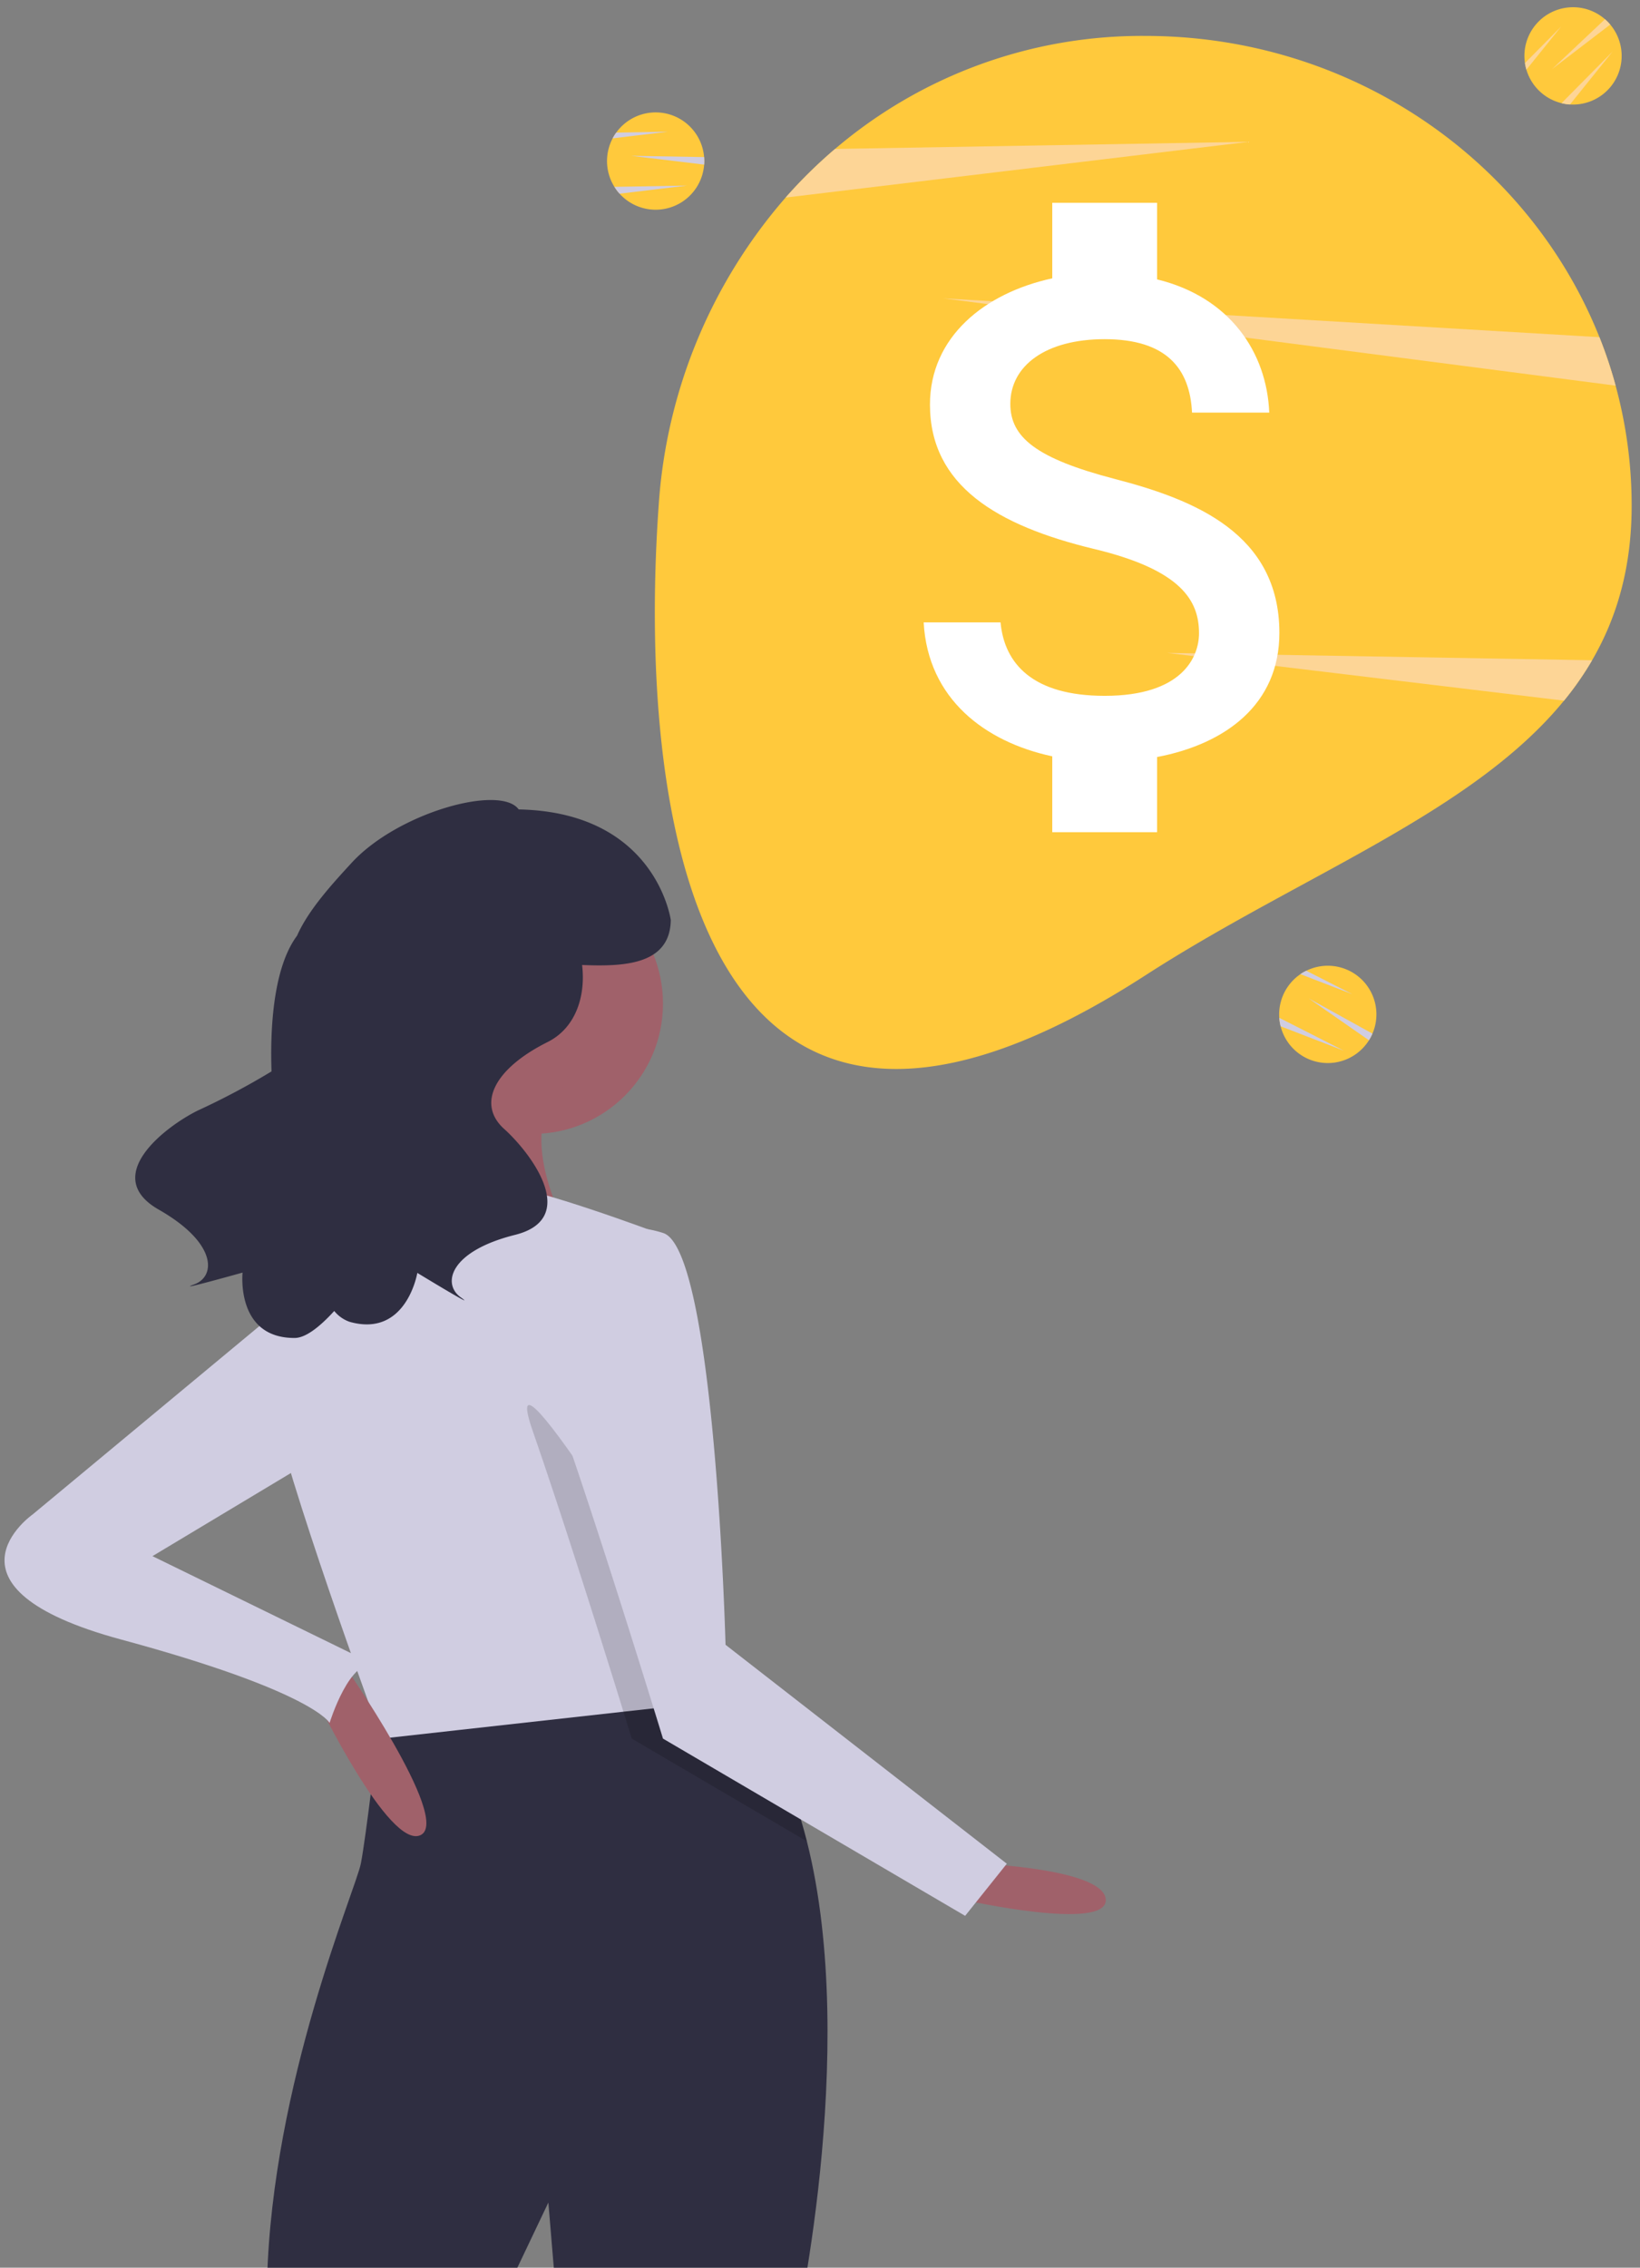
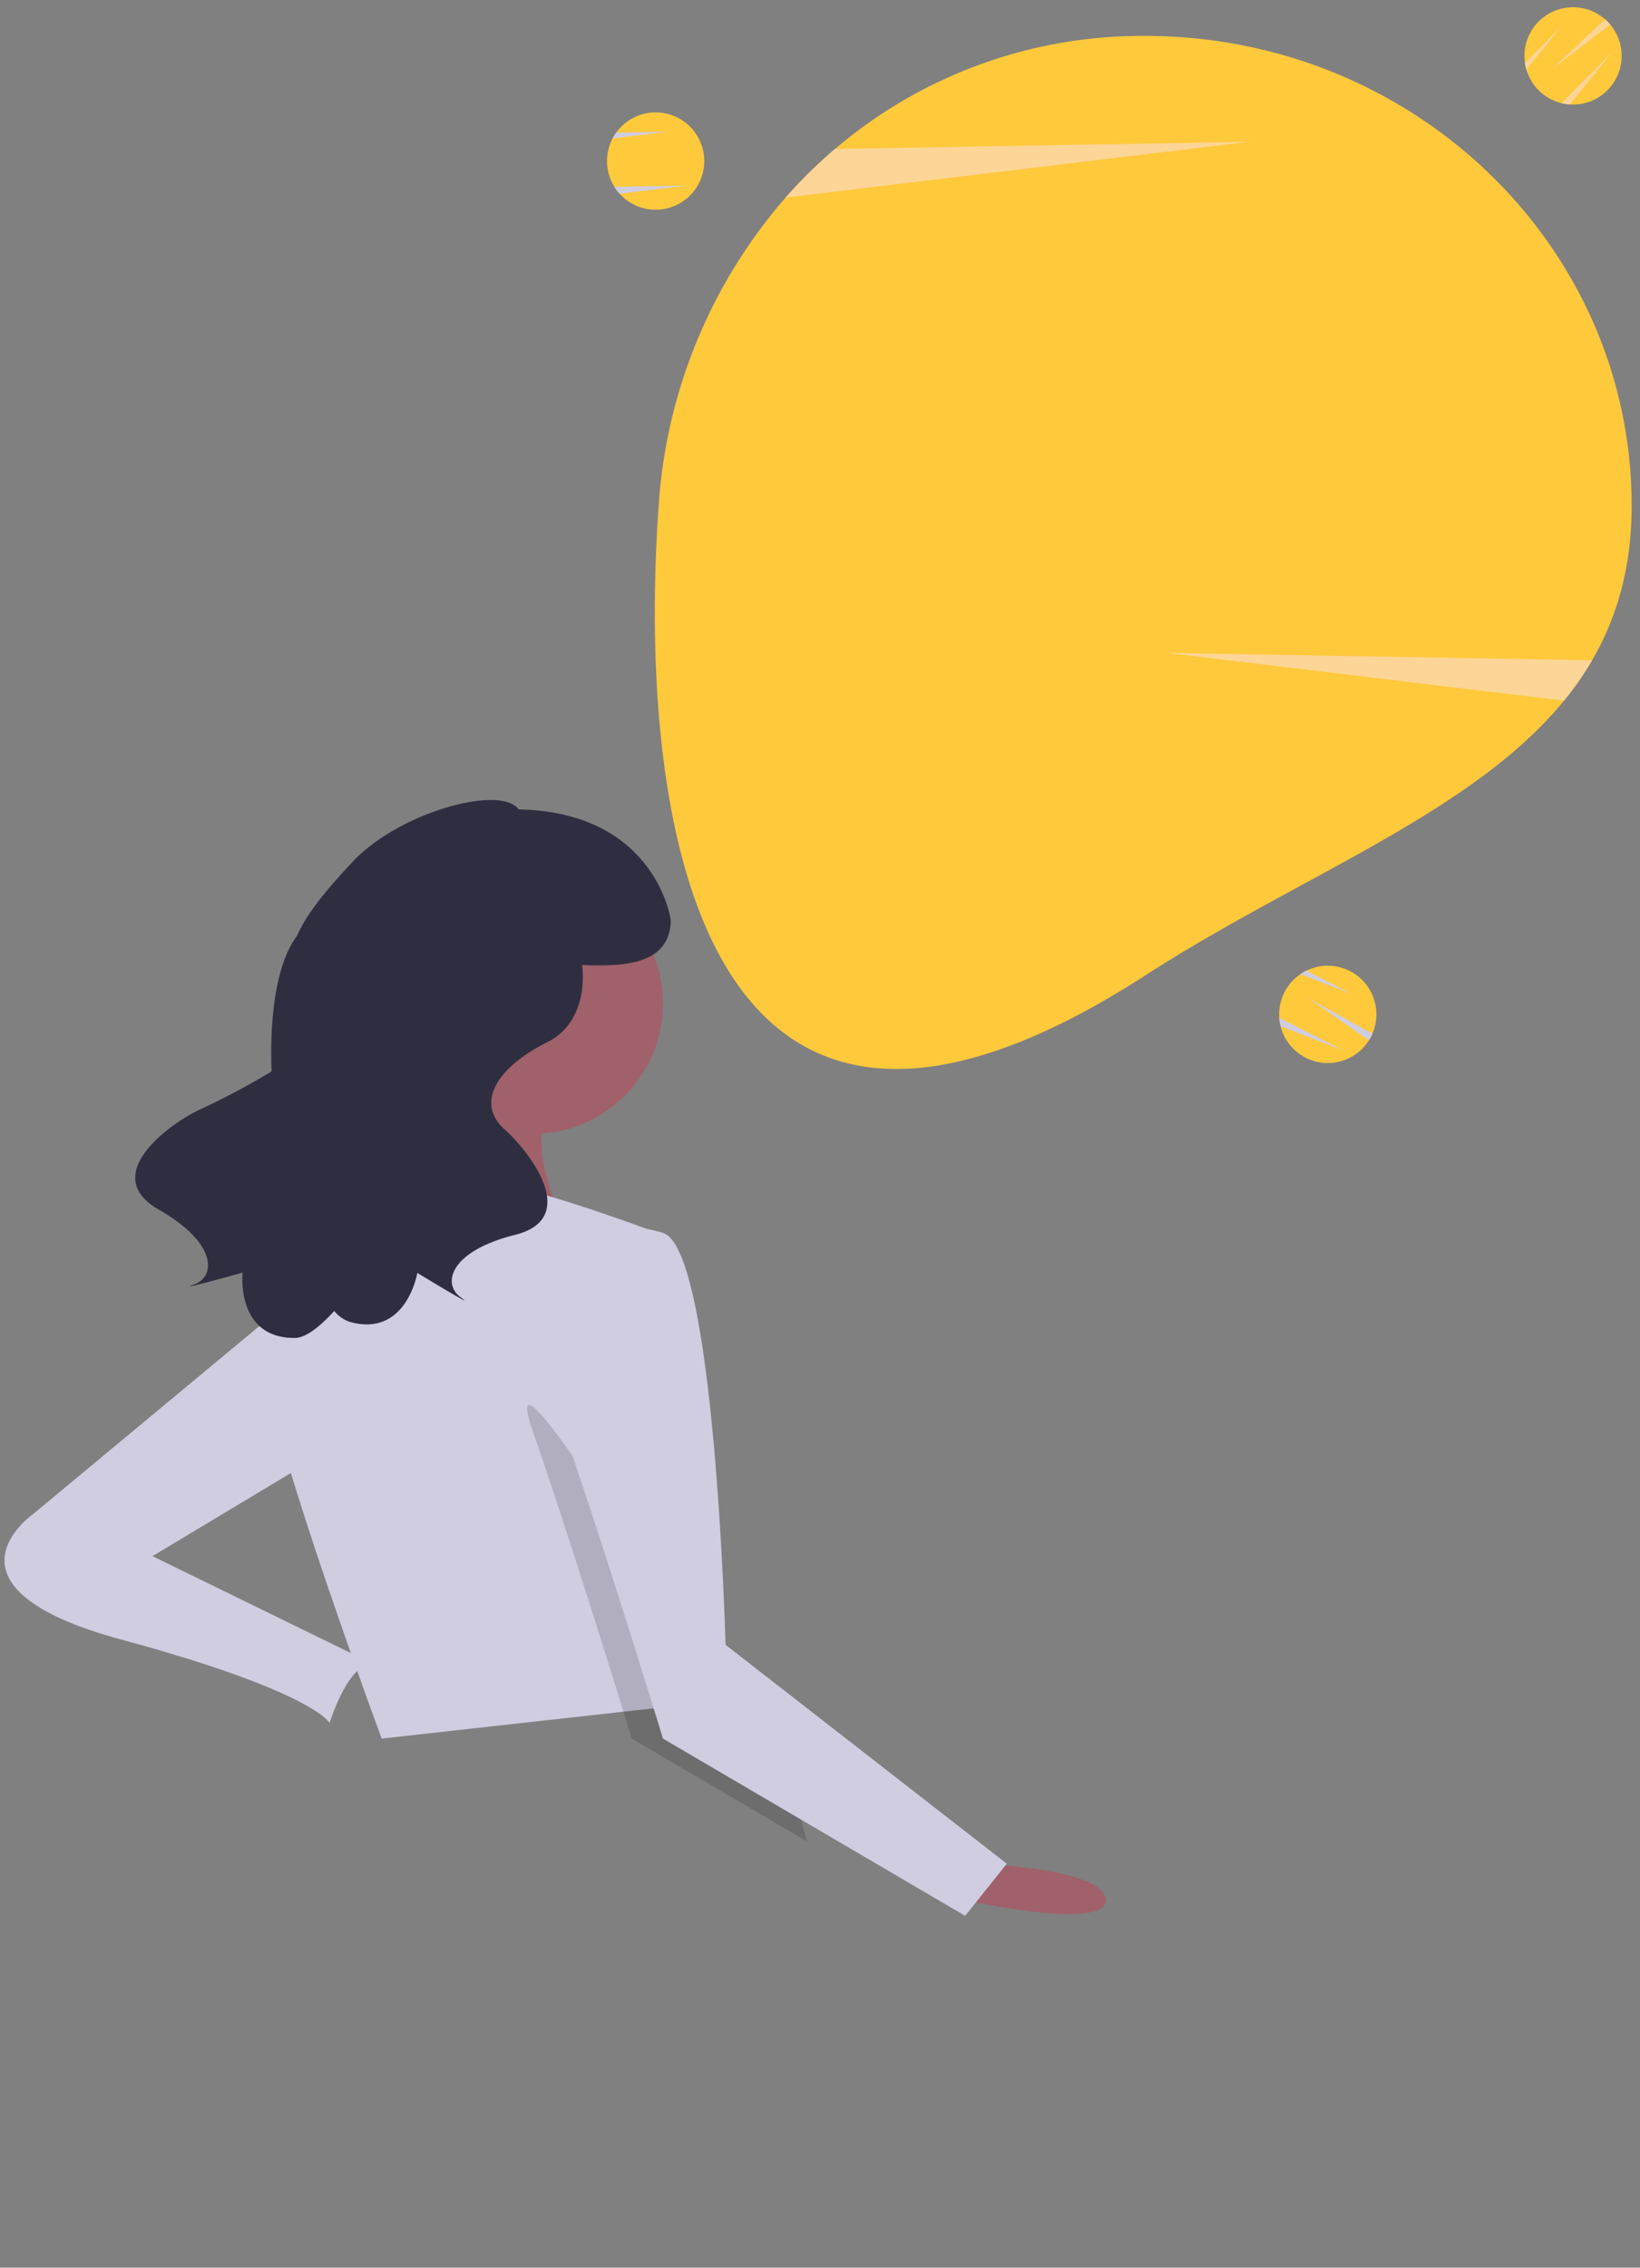
<svg xmlns="http://www.w3.org/2000/svg" width="330" height="456" viewBox="0 0 330 456">
  <rect x="0" y="0" width="330" height="456" fill="#808080" stroke="none" />
  <defs>
    <clipPath id="clip-path">
      <rect id="Rectangle_74" data-name="Rectangle 74" width="330" height="456" transform="translate(652 1432.085)" fill="none" />
    </clipPath>
  </defs>
  <g id="Mask_Group_3" data-name="Mask Group 3" transform="translate(-652 -1432.085)" clip-path="url(#clip-path)">
    <g id="Group_27" data-name="Group 27" transform="translate(652.911 1433.541)">
      <path id="Path_88" data-name="Path 88" d="M684.605,121.969c0,12.291-2.911,22.408-7.961,31.075a62.086,62.086,0,0,1-5.658,8.125c-18.564,22.705-53.078,35.133-84.272,55.262-92.08,59.418-102.053-35.793-97.895-94.463a104.682,104.682,0,0,1,25.543-61.962,97.236,97.236,0,0,1,9.943-9.775A95.231,95.231,0,0,1,586.714,27.5c41.689,0,77.29,25.145,91.405,60.578a91.506,91.506,0,0,1,6.486,33.889Z" transform="translate(-357.194 -21.733)" fill="#ffc93c" />
      <path id="Path_89" data-name="Path 89" d="M656.552,88.423,563.344,99.637a97.216,97.216,0,0,1,9.943-9.775Z" transform="translate(-406.175 -61.363)" fill="#fdd596" />
      <path id="Path_90" data-name="Path 90" d="M868.553,383.981a62.085,62.085,0,0,1-5.658,8.125l-79.841-9.6Z" transform="translate(-549.102 -252.67)" fill="#fdd596" />
-       <path id="Path_91" data-name="Path 91" d="M789.367,196.053,654.054,178.5,786.11,186.31A91.03,91.03,0,0,1,789.367,196.053Z" transform="translate(-465.184 -119.963)" fill="#fdd596" />
      <path id="Path_92" data-name="Path 92" d="M480.089,81.289c0,.241-.007.479-.028.713a9.784,9.784,0,1,1-18.41-5.281,8.979,8.979,0,0,1,.72-1.157,9.781,9.781,0,0,1,17.683,4.928C480.078,80.754,480.089,81.02,480.089,81.289Z" transform="translate(-339.285 -50.357)" fill="#ffc93c" />
-       <path id="Path_93" data-name="Path 93" d="M489.2,97.553c0,.241-.007.479-.028.713L474.518,96.5l14.643.252C489.186,97.019,489.2,97.284,489.2,97.553Z" transform="translate(-348.392 -66.621)" fill="#d0cde1" />
      <path id="Path_94" data-name="Path 94" d="M479.365,113.615l-13.553,1.632a9.805,9.805,0,0,1-1.034-1.38Z" transform="translate(-342.056 -77.751)" fill="#d0cde1" />
      <path id="Path_95" data-name="Path 95" d="M474.858,82.615l-11.1,1.335a8.991,8.991,0,0,1,.72-1.157Z" transform="translate(-341.392 -57.585)" fill="#d0cde1" />
      <path id="Path_96" data-name="Path 96" d="M865.945,576.879c-.113.213-.231.42-.359.617A9.784,9.784,0,1,1,851.8,564.2a8.994,8.994,0,0,1,1.178-.684,9.781,9.781,0,0,1,13.31,12.642C866.187,576.4,866.072,576.641,865.945,576.879Z" transform="translate(-591.037 -369.767)" fill="#ffc93c" />
      <path id="Path_97" data-name="Path 97" d="M877.032,589.1c-.113.213-.231.42-.359.617l-12.115-8.423,12.817,7.087C877.273,588.621,877.158,588.861,877.032,589.1Z" transform="translate(-602.123 -381.987)" fill="#d0cde1" />
      <path id="Path_98" data-name="Path 98" d="M860.6,599.091l-12.736-4.912a9.8,9.8,0,0,1-.267-1.7Z" transform="translate(-591.089 -389.263)" fill="#d0cde1" />
      <path id="Path_99" data-name="Path 99" d="M870.2,570.1l-10.43-4.024a9.02,9.02,0,0,1,1.178-.684Z" transform="translate(-599.011 -371.646)" fill="#d0cde1" />
      <path id="Path_100" data-name="Path 100" d="M1067.312,115.458c.168.173.329.348.478.53a9.784,9.784,0,1,1-16.867,9.074,8.967,8.967,0,0,1-.293-1.331,9.781,9.781,0,0,1,16.1-8.819C1066.931,115.083,1067.124,115.266,1067.312,115.458Z" transform="translate(-744.691 -112.506)" fill="#ffc93c" />
      <path id="Path_101" data-name="Path 101" d="M1077.641,119.939c.168.173.329.348.478.53l-11.718,8.968,10.659-10.044C1077.26,119.563,1077.453,119.746,1077.641,119.939Z" transform="translate(-755.021 -116.986)" fill="#fdd596" />
      <path id="Path_102" data-name="Path 102" d="M1082.145,138.039l-8.563,10.631a9.806,9.806,0,0,1-1.7-.266Z" transform="translate(-758.583 -129.115)" fill="#fdd596" />
      <path id="Path_103" data-name="Path 103" d="M1058.137,123.526l-7.014,8.705a9.013,9.013,0,0,1-.292-1.331Z" transform="translate(-744.892 -119.674)" fill="#fdd596" />
      <path id="Path_104" data-name="Path 104" d="M568.729,636.956s25.158,1.048,25.158,7.338-28.3,0-28.3,0Z" transform="translate(-372.293 -263.65)" fill="#a0616a" />
-       <path id="Path_105" data-name="Path 105" d="M328.385,680.158l-47.171-3.145-2.1-25.157-10.482,22.013-46.122-6.289c1.048-39.833,17.82-78.617,18.868-83.859s3.553-26.9,3.553-26.9c4.581-9.717,28.585-10.629,47.4-9.749,7.8.357,14.717,1.027,18.984,1.509,2.82.315,4.486.545,4.486.545,7.516,7.747,12.359,18.3,15.336,30.095C341.876,621.709,328.385,680.158,328.385,680.158Z" transform="translate(-169.685 -210.415)" fill="#2f2e41" />
      <ellipse id="Ellipse_8" data-name="Ellipse 8" cx="26.206" cy="26.206" rx="26.206" ry="26.206" transform="translate(80.082 174.141)" fill="#a0616a" />
      <path id="Path_106" data-name="Path 106" d="M280.111,229.879s-7.338,32.5-18.868,41.929,45.074,0,45.074,0-12.579-20.965-3.145-30.4S280.111,229.879,280.111,229.879Z" transform="translate(-191.642 -23.243)" fill="#a0616a" />
      <path id="Path_107" data-name="Path 107" d="M311.411,407.9l-17.39,1.929-48.649,5.409s-.231-.618-.639-1.74c-3.533-9.633-20.545-56.51-22.422-70.588-2.1-15.723,19.916-34.592,19.916-34.592s20.965-4.193,27.254-4.193,31.447,9.434,31.447,9.434l9.382,84.393.807,7.306Z" transform="translate(-169.482 -67.09)" fill="#d0cde1" />
      <path id="Path_108" data-name="Path 108" d="M406.619,499.421,371.367,478.76s-.619-2.013-1.667-5.409c-.524-1.7-1.163-3.753-1.887-6.08-4.067-13.061-10.891-34.613-16.363-50.357-8.386-24.109,32.5,42.978,32.5,42.978l2.044,1.583.807,7.306c2.82.314,4.487.545,4.487.545C398.8,477.073,403.642,487.628,406.619,499.421Z" transform="translate(-245.162 -130.612)" opacity="0.15" />
      <path id="Path_109" data-name="Path 109" d="M365.853,327.815s-10.482,13.627-2.1,37.736S383.673,427.4,383.673,427.4l60.8,35.64,8.386-10.482-56.6-44.026s-2.1-79.666-12.579-82.81A21.48,21.48,0,0,0,365.853,327.815Z" transform="translate(-251.179 -79.249)" fill="#d0cde1" />
-       <path id="Path_110" data-name="Path 110" d="M246.836,545.724s14.675,30.4,20.965,27.254-15.723-34.592-15.723-34.592Z" transform="translate(-184.049 -205.438)" fill="#a0616a" />
      <path id="Path_111" data-name="Path 111" d="M154.7,352.77,99.143,398.892s-20.965,14.675,17.82,25.158,41.929,16.772,41.929,16.772,4.193-13.627,9.434-11.531l-45.074-22.013,36.688-22.013Z" transform="translate(-93.485 -95.818)" fill="#d0cde1" />
      <path id="Path_112" data-name="Path 112" d="M170.319,176.986a147.988,147.988,0,0,0,14.839-7.869c-.385-11.422,1.022-21.791,5.139-27.287,2.311-5.247,7.164-10.5,10.965-14.638,9.334-10.16,29.974-15.831,33.635-10.755,27.688.547,30.6,22.25,30.6,22.25-.144,9.078-9.579,9.365-17.844,9.034.74,6.2-1.232,12.637-6.944,15.492-10.922,5.461-14.2,12.56-8.738,17.475s15.291,18.021,2.184,21.3-14.745,9.83-10.922,12.56-8.738-4.915-8.738-4.915-2.184,13.106-13.652,9.83a6.9,6.9,0,0,1-3.065-2.171c-3.1,3.4-5.86,5.415-7.943,5.426-11.927.063-10.5-13.147-10.5-13.147s-14.156,3.976-9.739,2.377,4.607-8.351-7.131-15.04S163.736,180.246,170.319,176.986Z" transform="translate(-131.434 44.87)" fill="#2f2e41" />
-       <path id="Icon_material-attach-money" data-name="Icon material-attach-money" d="M48.011,60.046C32.05,55.9,26.917,51.608,26.917,44.929c0-7.664,7.1-13.008,18.984-13.008,12.515,0,17.156,5.976,17.578,14.765H79.018c-.492-12.093-7.875-23.2-22.57-26.789V4.5H35.354V19.687C21.714,22.64,10.746,31.5,10.746,45.069c0,16.242,13.429,24.328,33.046,29.038C61.37,78.327,64.885,84.514,64.885,91.053c0,4.851-3.445,12.586-18.984,12.586-14.484,0-20.179-6.469-20.953-14.765H9.48c.844,15.4,12.375,24.046,25.874,26.929V131.06H56.448V115.943c13.711-2.6,24.609-10.547,24.609-24.96C81.057,71.014,63.971,64.194,48.011,60.046Z" transform="translate(175.469 34.827)" fill="#fff" />
    </g>
  </g>
</svg>